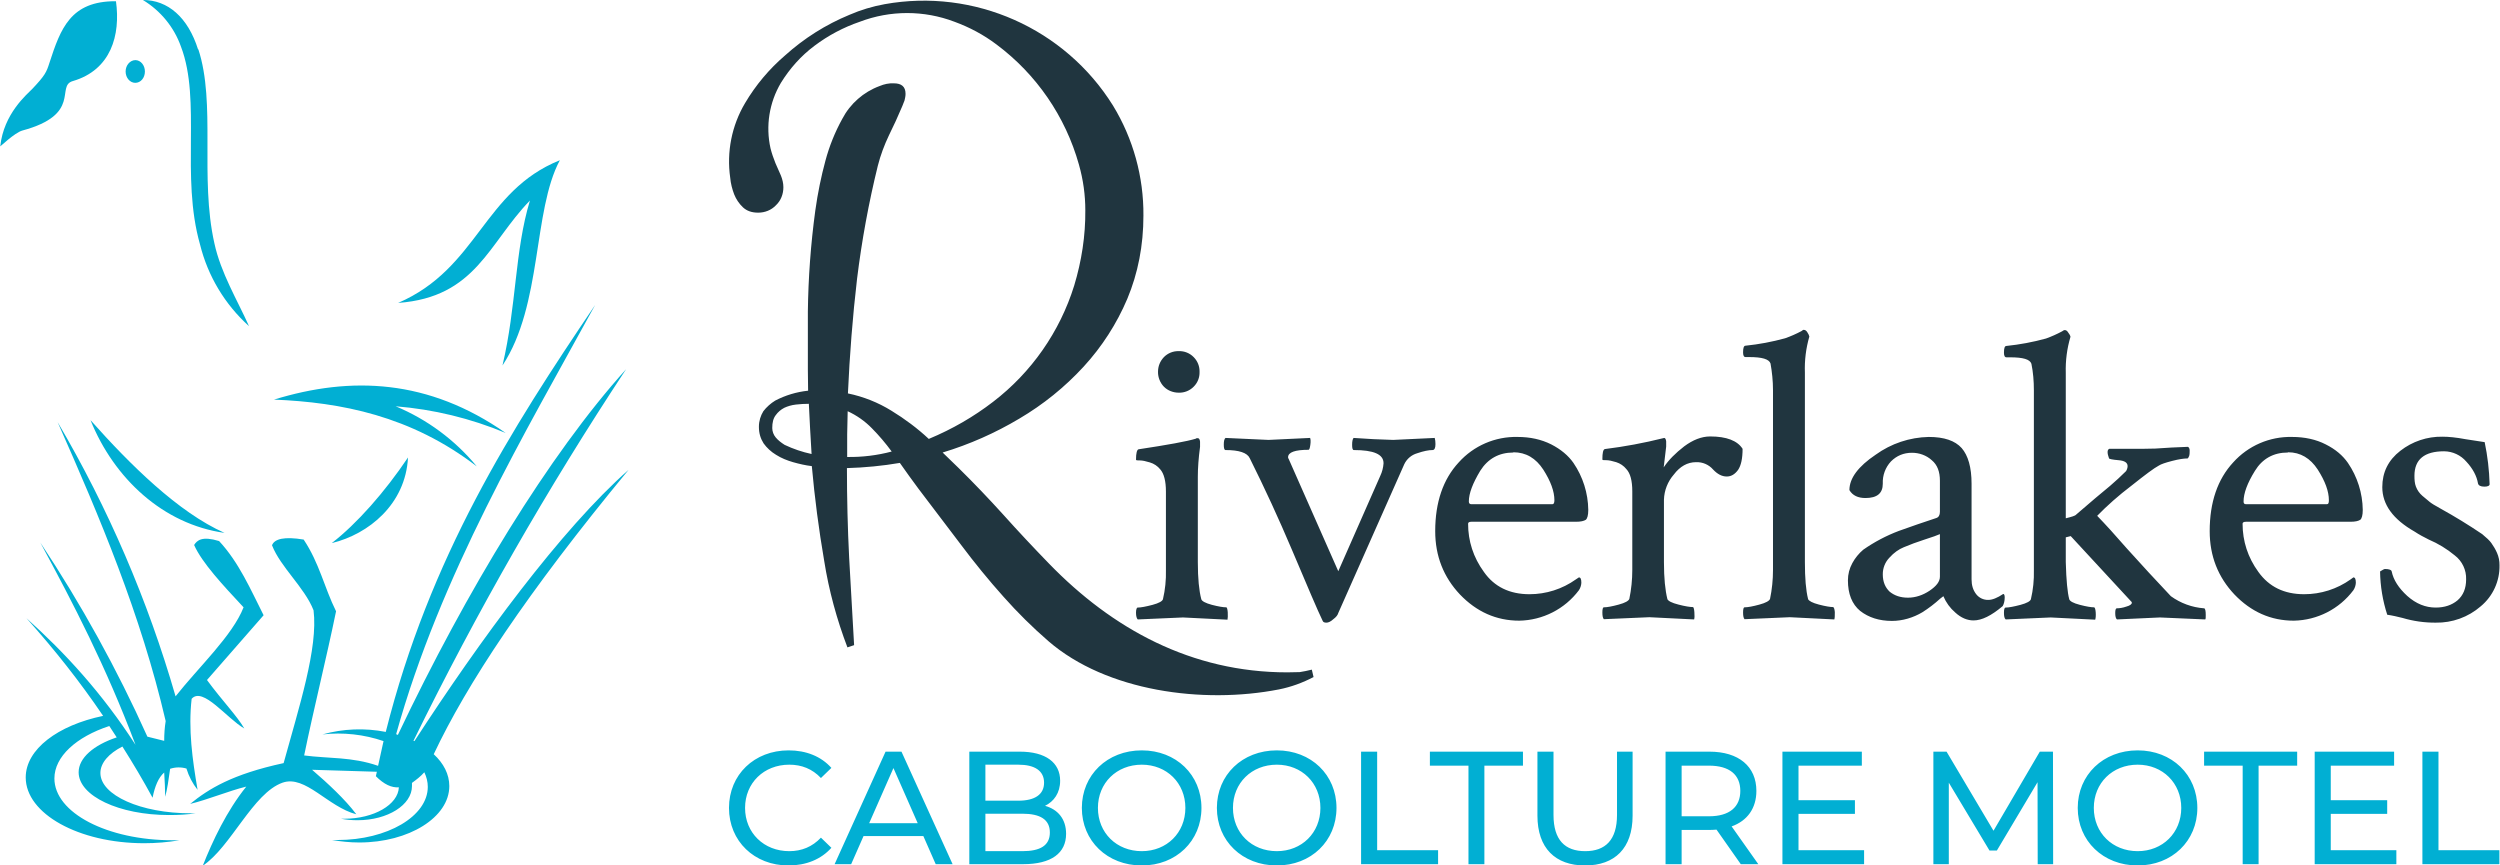
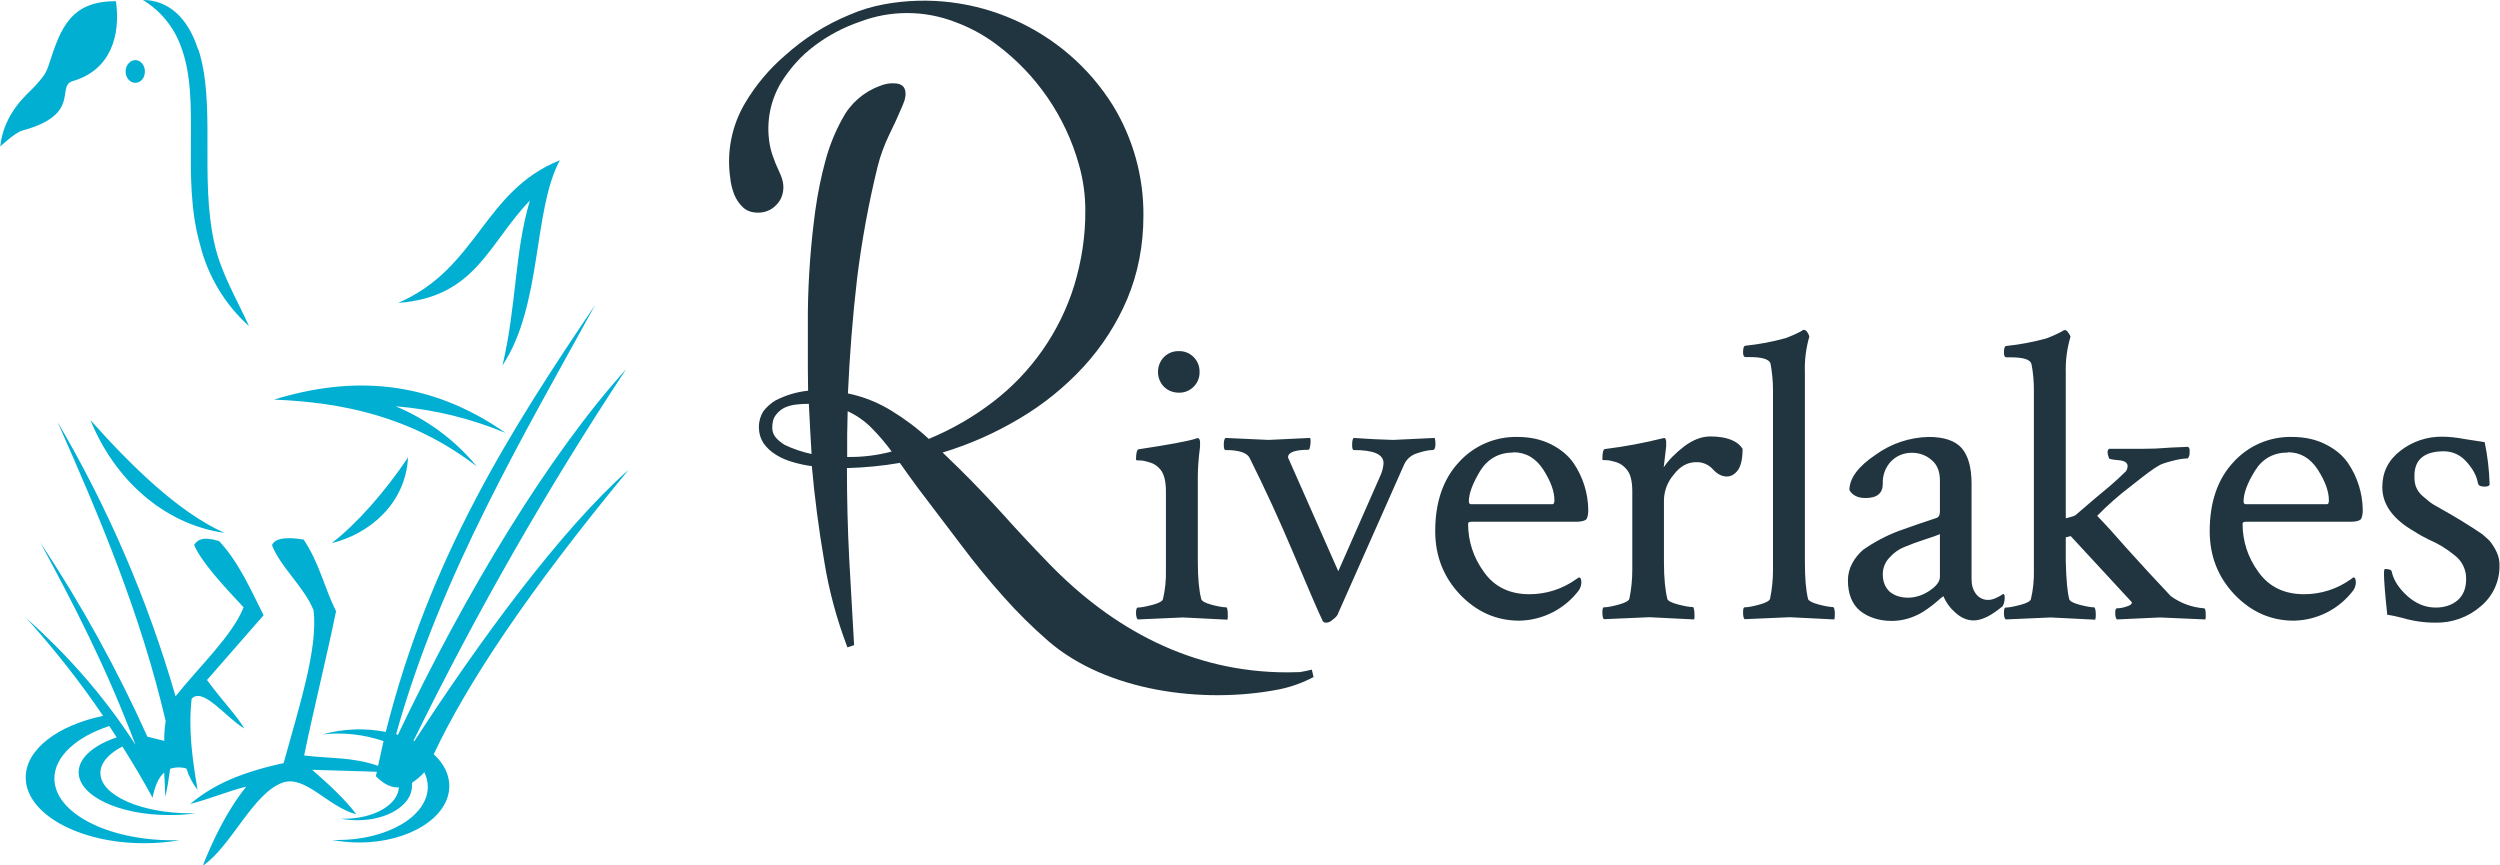
<svg xmlns="http://www.w3.org/2000/svg" width="100%" height="100%" viewBox="0 0 1011 350" xml:space="preserve" style="fill-rule:evenodd;clip-rule:evenodd;stroke-linejoin:round;stroke-miterlimit:2;">
-   <path d="M366.2,38C366.2,38.9 366,39.7 365.8,40.6L364.9,42.9C363.2,46.9 361.4,50.9 359.5,54.7C357.6,58.7 356.1,62.7 355,67C351.3,82 348.5,97.3 346.6,112.7C344.8,128.1 343.6,143.6 342.9,159.1C349.132,160.382 355.09,162.752 360.5,166.1C365.9,169.4 371,173.2 375.6,177.5C385.2,173.5 393.8,168.5 401.6,162.5C417.128,150.604 428.591,134.179 434.4,115.5C437.4,105.6 439,95.3 438.9,85C438.9,79 438.1,72.8 436.3,66.5C430.856,47.106 419.144,30.047 403,18C397.7,14 392,11 386,8.8C373.669,4.103 360.031,4.103 347.7,8.8C341.126,11.047 334.95,14.321 329.4,18.5C323.9,22.6 319.4,27.7 315.8,33.5C311.078,41.474 309.575,50.957 311.6,60C312.1,62 312.8,64 313.6,66L315.8,71C316.4,72.5 316.8,74.1 316.8,75.7C316.8,78.5 315.8,81.1 313.8,83C311.9,85 309.3,86 306.6,86C304,86 302,85.3 300.4,83.8C298.875,82.336 297.682,80.563 296.9,78.6C296.1,76.5 295.5,74.2 295.3,71.9C293.796,61.446 295.914,50.785 301.3,41.7C305.602,34.42 311.076,27.899 317.5,22.4C325.166,15.488 333.96,9.94 343.5,6C348.1,4 352.8,2.6 357.7,1.7C393.914,-4.841 430.65,11.46 450.1,42.7C458.265,56.096 462.526,71.512 462.4,87.2C462.4,99.3 460.2,110.5 455.9,120.8C451.616,130.911 445.629,140.213 438.2,148.3C430.615,156.542 421.854,163.619 412.2,169.3C402.463,175.112 392.053,179.713 381.2,183L384.5,186.2L387.7,189.3C393.9,195.4 399.9,201.7 405.7,208.1C411.7,214.8 417.9,221.4 424.2,227.9C449.8,254.3 481.8,271.9 520.6,271.9L525.6,271.8C527.1,271.6 528.8,271.2 530.5,270.8L531.2,273.8C526.8,276.1 522.2,277.8 517.2,278.8C486.5,284.8 447.5,279.6 424,259.3C417.546,253.705 411.466,247.692 405.8,241.3C399.8,234.6 394.1,227.6 388.7,220.4L371.4,197.6C368.853,194.168 366.352,190.701 363.9,187.2C356.9,188.4 349.7,189.1 342.5,189.3C342.5,201.6 342.8,213.7 343.4,225.6L345.4,260.9L342.7,261.8C338.4,250.5 335.2,238.8 333.3,226.8C331.12,214.106 329.452,201.329 328.3,188.5C325.7,188.2 323.2,187.6 320.7,186.9C318.3,186.2 316,185.3 313.8,183.9C311.8,182.7 310.1,181.1 308.8,179.3C307.6,177.4 306.9,175.3 306.9,172.6C306.9,170.2 307.6,168.1 308.7,166.3C310,164.6 311.7,163.1 313.5,162C317.64,159.837 322.154,158.479 326.8,158L326.7,149.6L326.7,126C326.867,112.352 327.869,98.726 329.7,85.2C330.7,78 332.1,71.3 333.8,65C335.373,59.112 337.657,53.437 340.6,48.1C343.803,41.945 349.189,37.2 355.7,34.8C357.6,34 359.5,33.6 361.5,33.7C364.5,33.7 366.2,35 366.2,37.9L366.2,38ZM987.7,176.6C990.2,176.6 993.3,176.9 997,177.6L1004.8,178.8C1005.97,184.396 1006.64,190.085 1006.8,195.8C1006.8,196.4 1006.1,196.8 1004.7,196.8C1003.1,196.8 1002.3,196.3 1002.1,195.5C1001.6,192.5 1000,189.5 997.4,186.7C995.149,184.067 991.864,182.535 988.4,182.5C980.4,182.5 976.4,185.8 976.4,192.4C976.4,194 976.5,195.5 977,196.8C977.545,198.23 978.439,199.502 979.6,200.5L982.6,203C983.2,203.5 984.6,204.4 987,205.7C992.749,208.884 998.355,212.32 1003.8,216C1005.5,217.4 1006.8,218.6 1007.5,219.6C1008.4,220.849 1009.18,222.19 1009.8,223.6C1010.49,225.176 1010.83,226.881 1010.8,228.6C1010.93,234.998 1008.13,241.118 1003.2,245.2C998.159,249.573 991.672,251.925 985,251.8C980.464,251.832 975.948,251.192 971.6,249.9C969.6,249.4 967.5,248.9 965.4,248.6C963.567,242.944 962.59,237.045 962.5,231.1C963.5,230.5 964.1,230.1 964.5,230.1C966.2,230.1 967.1,230.5 967.2,231.1C967.9,234.5 970,237.8 973.5,241C977.1,244.2 980.9,245.7 985,245.7C988.6,245.7 991.5,244.7 993.8,242.8C996.1,240.8 997.3,238 997.3,234.3C997.428,230.516 995.711,226.896 992.7,224.6C989.525,221.975 985.989,219.819 982.2,218.2C980.2,217.2 978.3,216.2 976.5,215C967.7,210 963.4,204 963.4,197C963.4,191 965.8,186.1 970.7,182.3C975.547,178.513 981.55,176.5 987.7,176.6ZM559.5,187.3C559.5,183.7 555.5,182 547.5,182C547,182 546.8,181.3 546.8,179.9C546.8,178.5 547,177.5 547.4,177.1C552.726,177.493 558.061,177.76 563.4,177.9L580.2,177.1C580.4,177.8 580.5,178.6 580.5,179.6C580.5,181.2 580.1,182 579.3,182C577.8,182 575.7,182.4 573.1,183.3C570.818,183.955 568.923,185.558 567.9,187.7L541.2,247.9C541,248.7 540.3,249.6 539.2,250.4C538.1,251.4 537.2,251.8 536.4,251.8C535.6,251.8 535.1,251.6 534.9,251.1C532.9,247 528.8,237.3 522.4,222.2C517.119,209.726 511.45,197.42 505.4,185.3C504.4,183.1 501.1,182 495.6,182C495.1,182 494.9,181.2 494.9,179.8C494.9,178.4 495.1,177.5 495.6,177.1L513,177.9L529.8,177.1C530,177.5 530.1,178.5 529.9,179.9C529.7,181.3 529.5,181.9 529.1,181.9C523.7,181.9 520.9,182.9 520.9,184.9C520.9,185 520.9,185.3 521.1,185.5L541.2,231L558.2,192.4C558.94,190.828 559.381,189.133 559.5,187.4L559.5,187.3ZM780,176.7C786.2,176.7 790.6,178.2 793.3,181.2C795.9,184.2 797.3,189 797.3,195.6L797.3,234.3C797.3,236.7 797.9,238.6 799.1,240.2C800.274,241.767 802.143,242.664 804.1,242.6C805.7,242.6 807.7,241.8 810.1,240.2C810.5,240.2 810.7,240.7 810.7,241.6C810.7,243 810.4,244.2 809.9,245.1C805.3,249 801.4,250.9 798.1,250.9C795.6,250.9 793.1,249.9 790.7,247.7C788.608,245.904 786.964,243.644 785.9,241.1L784.6,242.1C782.367,244.142 779.958,245.983 777.4,247.6C773.7,249.8 769.4,251.1 765.1,251.1C759.9,251.1 755.7,249.7 752.3,247.1C748.9,244.3 747.3,240.1 747.3,234.7C747.3,232.2 747.9,229.9 749.1,227.7C750.221,225.644 751.713,223.813 753.5,222.3C757.966,219.179 762.803,216.626 767.9,214.7C772.909,212.896 777.943,211.162 783,209.5C784,209.2 784.5,208.3 784.5,207L784.5,194.4C784.5,190.8 783.5,188 781.2,186.1C779,184.1 776.1,183.1 773.2,183.1C769.8,183.1 767,184.3 764.7,186.6C762.439,189.035 761.249,192.28 761.4,195.6C761.4,199.5 759.1,201.4 754.4,201.4C751.4,201.4 749.2,200.4 747.9,198.2C747.9,193.4 751.5,188.6 758.5,183.9C764.766,179.369 772.269,176.856 780,176.7ZM595,211C594.1,211 593.7,211.3 593.7,211.8C593.7,218.8 595.8,225.4 600.1,231.3C604.3,237.3 610.5,240.3 618.5,240.3C625.238,240.31 631.814,238.212 637.3,234.3L638.5,233.5C639.2,233.5 639.5,234.2 639.5,235.7C639.441,236.771 639.096,237.807 638.5,238.7C632.798,246.293 623.894,250.837 614.4,251C605.1,251 597.1,247.4 590.4,240.4C583.8,233.4 580.4,224.9 580.4,214.8C580.4,203.1 583.6,193.8 589.9,187C595.944,180.258 604.648,176.491 613.7,176.7C618.8,176.7 623.3,177.7 627.3,179.7C631.2,181.7 634.2,184.2 636.3,187.2C640.125,192.805 642.212,199.415 642.3,206.2C642.3,208.4 641.9,209.7 641.3,210.2C640.5,210.7 639.3,211 637.3,211L595,211ZM908.3,211C907.3,211 906.9,211.3 906.9,211.8C906.9,218.8 909,225.4 913.3,231.3C917.6,237.3 923.7,240.3 931.8,240.3C938.538,240.31 945.114,238.212 950.6,234.3L951.7,233.5C952.4,233.5 952.7,234.2 952.7,235.7C952.641,236.771 952.296,237.807 951.7,238.7C945.998,246.293 937.094,250.837 927.6,251C918.3,251 910.3,247.4 903.6,240.4C897,233.4 893.6,224.9 893.6,214.8C893.6,203.1 896.8,193.8 903.1,187C909.144,180.258 917.848,176.491 926.9,176.7C932,176.7 936.6,177.7 940.5,179.7C944.5,181.7 947.4,184.2 949.5,187.2C953.325,192.805 955.412,199.415 955.5,206.2C955.5,208.4 955.1,209.7 954.5,210.2C953.7,210.7 952.5,211 950.5,211L908.3,211ZM717,230.5L717,157.8C717,154 716.6,150.4 716,147C715.4,145.2 712.5,144.4 707.4,144.4L705.9,144.4C705.2,144.4 704.9,143.7 704.9,142.5C704.9,140.7 705.2,139.8 705.9,139.8C711.307,139.244 716.659,138.241 721.9,136.8C724.169,136 726.376,135.03 728.5,133.9L729.2,133.4L729.5,133.4C730,133.4 730.5,133.7 730.9,134.4C731.3,135 731.6,135.6 731.7,136.1C730.327,140.84 729.72,145.769 729.9,150.7L729.9,227.3C729.9,233.8 730.3,238.7 731.2,242.3C731.5,243 732.9,243.8 735.6,244.5C738.3,245.2 740.2,245.5 741.3,245.5C741.6,245.5 741.9,246.3 742,247.5C742,248.9 742,249.9 741.8,250.5L723.8,249.6L705.5,250.4C705.1,250 704.9,249.1 704.9,247.7C704.9,246.3 705.1,245.6 705.5,245.6C706.9,245.6 708.9,245.2 711.5,244.5C714.1,243.8 715.5,243 715.8,242.2C716.6,238.4 717,234.4 717,230.5ZM691.6,176.5C698.2,176.5 702.6,178.2 704.7,181.5C704.7,185.4 704.1,188.2 702.9,190C701.6,191.8 700.1,192.7 698.3,192.7C696.3,192.7 694.5,191.7 692.8,189.9C691.075,187.907 688.534,186.802 685.9,186.9C682.4,186.9 679.4,188.6 676.9,191.9C674.423,194.732 673.008,198.339 672.9,202.1L672.9,227.3C672.9,233.8 673.4,238.7 674.3,242.3C674.6,243 676,243.8 678.8,244.5C681.5,245.2 683.5,245.5 684.6,245.5C684.9,245.5 685.1,246.3 685.2,247.5C685.3,248.9 685.3,249.9 685.1,250.5L667,249.6L648.6,250.4C648.2,250 648,249.1 648,247.7C648,246.3 648.2,245.6 648.6,245.6C650,245.6 652,245.2 654.6,244.5C657.2,243.8 658.6,243 658.9,242.2C659.7,238.4 660.1,234.4 660.1,230.5L660.1,198.7C660.1,194.4 659.3,191.4 657.7,189.7C656.638,188.384 655.212,187.41 653.6,186.9C652,186.4 650.6,186.1 649.6,186.1C648.5,186.1 648,186.1 648,185.8C648,183.1 648.3,181.8 649,181.6C656.949,180.613 664.83,179.144 672.6,177.2L673,177.1C673.4,177.1 673.7,177.6 673.8,178.5L673.8,180.6L672.8,189C674.8,186 677.6,183.2 681.1,180.5C684.6,177.9 688.1,176.5 691.6,176.5ZM873,188.3C871.1,189.3 867.5,192 862.1,196.3C856.7,200.4 852.1,204.5 848.1,208.6C851.4,212 855.4,216.4 860.1,221.8C865.951,228.309 871.885,234.742 877.9,241.1C881.827,243.941 886.466,245.638 891.3,246C891.8,246 892,247 892,248.7C892,249.7 892,250.3 891.8,250.5L873.5,249.7L856.1,250.5C855.6,250.1 855.4,249.2 855.4,247.9C855.4,246.6 855.6,246 856.1,246C857.1,246 858.5,245.8 859.9,245.3C861.4,244.9 862.1,244.3 862.1,243.8C862.1,243.6 862.1,243.4 861.9,243.3L837.4,216.8L835.4,217.3L835.4,227.3C835.6,234.8 836.1,239.7 836.8,242.3C837,243.1 838.4,243.9 841.1,244.6C843.8,245.3 845.7,245.6 846.8,245.6C847.2,245.6 847.4,246.4 847.5,247.6C847.6,249 847.5,250 847.3,250.6L829.3,249.7L811.1,250.5C810.6,250.1 810.4,249.2 810.4,247.8C810.4,246.4 810.6,245.7 811.1,245.7C812.4,245.7 814.4,245.3 817.1,244.6C819.7,243.9 821.1,243.1 821.3,242.3C822.2,238.5 822.6,234.5 822.5,230.6L822.5,157.9C822.5,154.1 822.2,150.5 821.5,147.1C820.9,145.3 818.1,144.5 812.9,144.5L811.4,144.5C810.7,144.5 810.4,143.8 810.4,142.6C810.4,140.8 810.7,139.9 811.4,139.9C816.807,139.342 822.158,138.338 827.4,136.9C829.635,136.095 831.808,135.126 833.9,134L834.7,133.5L835.1,133.5C835.5,133.5 836,133.8 836.4,134.5C836.9,135.1 837.2,135.7 837.3,136.2C835.894,140.934 835.252,145.863 835.4,150.8L835.4,209.6C837.8,209 839.2,208.6 839.6,208.1C842.148,205.878 844.714,203.678 847.3,201.5L853.3,196.5C855.539,194.58 857.707,192.579 859.8,190.5C860.2,189.8 860.4,189.1 860.4,188.5C860.4,187.1 859.2,186.3 856.7,186.1C854.3,185.9 853,185.6 852.9,185.4C852.1,183.2 852.1,181.9 853,181.5L866.3,181.5L871.6,181.4C875.995,181.078 880.396,180.845 884.8,180.7C885.2,180.9 885.5,181.4 885.5,182.2C885.5,183 885.5,183.7 885.3,184.4C885,185.1 884.8,185.4 884.6,185.4C883.1,185.4 881.1,185.7 878.4,186.4C875.7,187.1 873.9,187.7 873,188.3ZM484.4,227.3C484.4,233.9 484.9,238.9 485.8,242.3C486,243.1 487.5,243.9 490.1,244.6C492.8,245.3 494.7,245.6 495.9,245.6C496.2,245.6 496.4,246.4 496.5,247.6C496.6,249 496.5,250 496.4,250.6L478.4,249.7L460.1,250.5C459.7,250.1 459.4,249.2 459.4,247.8C459.4,246.4 459.7,245.7 460.1,245.7C461.4,245.7 463.4,245.3 466.1,244.6C468.7,243.9 470.1,243.1 470.3,242.3C471.2,238.5 471.6,234.5 471.5,230.6L471.5,198.8C471.5,194.5 470.7,191.5 469.2,189.8C468.116,188.463 466.651,187.486 465,187C463.4,186.5 462,186.2 461,186.2C460,186.2 459.4,186.2 459.4,185.9C459.4,183.2 459.8,181.9 460.4,181.7C472.3,179.9 480,178.5 483.6,177.4L483.9,177.2L484.4,177.2C484.9,177.2 485.2,177.7 485.3,178.6L485.3,180.7C484.7,185.2 484.4,189.2 484.4,192.8L484.4,227.4L484.4,227.3ZM764.2,239.3C766.2,240.9 768.6,241.7 771.6,241.7C774.6,241.7 777.6,240.7 780.3,238.9C783.1,237 784.5,235.2 784.5,233.2L784.5,216C783.6,216.4 781.5,217.2 778,218.3C775.257,219.181 772.555,220.182 769.9,221.3C767.9,222.1 765.9,223.5 764.1,225.5C762.338,227.321 761.367,229.767 761.4,232.3C761.4,235.3 762.4,237.6 764.2,239.3ZM612,183C606.2,183 601.7,185.5 598.6,190.4C595.6,195.4 594,199.5 594,202.8C594,203.6 594.4,203.9 595,203.9L627.8,203.9C628.3,203.9 628.6,203.4 628.6,202.3C628.6,198.7 627.1,194.6 624.1,189.9C621.1,185.3 617.1,182.9 612,182.9L612,183ZM925.2,183C919.4,183 914.9,185.5 911.9,190.4C908.8,195.4 907.3,199.5 907.3,202.8C907.3,203.6 907.6,203.9 908.3,203.9L941,203.9C941.6,203.9 941.8,203.4 941.8,202.3C941.8,198.7 940.3,194.6 937.3,189.9C934.3,185.3 930.3,182.9 925.3,182.9L925.2,183ZM342.6,184.8C348.673,184.9 354.73,184.159 360.6,182.6C358.167,179.275 355.493,176.133 352.6,173.2C349.785,170.318 346.463,167.979 342.8,166.3L342.6,175.6L342.6,184.9L342.6,184.8ZM312.3,173.1C312.312,174.49 312.807,175.834 313.7,176.9C314.7,178.1 315.9,179 317.3,179.9C320.777,181.552 324.435,182.794 328.2,183.6L327.6,173.3L327.1,163.3C325.362,163.302 323.626,163.402 321.9,163.6C320.1,163.8 318.5,164.3 317.2,164.9C315.809,165.604 314.609,166.633 313.7,167.9C312.7,169.2 312.3,170.9 312.3,173.1ZM470.7,156.4C469.142,154.795 468.279,152.637 468.3,150.4C468.3,148.1 469.1,146.1 470.7,144.4C472.28,142.803 474.455,141.933 476.7,142C478.947,141.921 481.127,142.793 482.7,144.4C484.297,145.98 485.167,148.155 485.1,150.4C485.179,152.647 484.307,154.827 482.7,156.4C481.12,157.997 478.945,158.867 476.7,158.8C474.5,158.8 472.3,158 470.7,156.4Z" style="fill:rgb(32,53,63);fill-rule:nonzero;" />
+   <path d="M366.2,38C366.2,38.9 366,39.7 365.8,40.6L364.9,42.9C363.2,46.9 361.4,50.9 359.5,54.7C357.6,58.7 356.1,62.7 355,67C351.3,82 348.5,97.3 346.6,112.7C344.8,128.1 343.6,143.6 342.9,159.1C349.132,160.382 355.09,162.752 360.5,166.1C365.9,169.4 371,173.2 375.6,177.5C385.2,173.5 393.8,168.5 401.6,162.5C417.128,150.604 428.591,134.179 434.4,115.5C437.4,105.6 439,95.3 438.9,85C438.9,79 438.1,72.8 436.3,66.5C430.856,47.106 419.144,30.047 403,18C397.7,14 392,11 386,8.8C373.669,4.103 360.031,4.103 347.7,8.8C341.126,11.047 334.95,14.321 329.4,18.5C323.9,22.6 319.4,27.7 315.8,33.5C311.078,41.474 309.575,50.957 311.6,60C312.1,62 312.8,64 313.6,66L315.8,71C316.4,72.5 316.8,74.1 316.8,75.7C316.8,78.5 315.8,81.1 313.8,83C311.9,85 309.3,86 306.6,86C304,86 302,85.3 300.4,83.8C298.875,82.336 297.682,80.563 296.9,78.6C296.1,76.5 295.5,74.2 295.3,71.9C293.796,61.446 295.914,50.785 301.3,41.7C305.602,34.42 311.076,27.899 317.5,22.4C325.166,15.488 333.96,9.94 343.5,6C348.1,4 352.8,2.6 357.7,1.7C393.914,-4.841 430.65,11.46 450.1,42.7C458.265,56.096 462.526,71.512 462.4,87.2C462.4,99.3 460.2,110.5 455.9,120.8C451.616,130.911 445.629,140.213 438.2,148.3C430.615,156.542 421.854,163.619 412.2,169.3C402.463,175.112 392.053,179.713 381.2,183L384.5,186.2L387.7,189.3C393.9,195.4 399.9,201.7 405.7,208.1C411.7,214.8 417.9,221.4 424.2,227.9C449.8,254.3 481.8,271.9 520.6,271.9L525.6,271.8C527.1,271.6 528.8,271.2 530.5,270.8L531.2,273.8C526.8,276.1 522.2,277.8 517.2,278.8C486.5,284.8 447.5,279.6 424,259.3C417.546,253.705 411.466,247.692 405.8,241.3C399.8,234.6 394.1,227.6 388.7,220.4L371.4,197.6C368.853,194.168 366.352,190.701 363.9,187.2C356.9,188.4 349.7,189.1 342.5,189.3C342.5,201.6 342.8,213.7 343.4,225.6L345.4,260.9L342.7,261.8C338.4,250.5 335.2,238.8 333.3,226.8C331.12,214.106 329.452,201.329 328.3,188.5C325.7,188.2 323.2,187.6 320.7,186.9C318.3,186.2 316,185.3 313.8,183.9C311.8,182.7 310.1,181.1 308.8,179.3C307.6,177.4 306.9,175.3 306.9,172.6C306.9,170.2 307.6,168.1 308.7,166.3C310,164.6 311.7,163.1 313.5,162C317.64,159.837 322.154,158.479 326.8,158L326.7,149.6L326.7,126C326.867,112.352 327.869,98.726 329.7,85.2C330.7,78 332.1,71.3 333.8,65C335.373,59.112 337.657,53.437 340.6,48.1C343.803,41.945 349.189,37.2 355.7,34.8C357.6,34 359.5,33.6 361.5,33.7C364.5,33.7 366.2,35 366.2,37.9L366.2,38ZM987.7,176.6C990.2,176.6 993.3,176.9 997,177.6L1004.8,178.8C1005.97,184.396 1006.64,190.085 1006.8,195.8C1006.8,196.4 1006.1,196.8 1004.7,196.8C1003.1,196.8 1002.3,196.3 1002.1,195.5C1001.6,192.5 1000,189.5 997.4,186.7C995.149,184.067 991.864,182.535 988.4,182.5C980.4,182.5 976.4,185.8 976.4,192.4C976.4,194 976.5,195.5 977,196.8C977.545,198.23 978.439,199.502 979.6,200.5L982.6,203C983.2,203.5 984.6,204.4 987,205.7C992.749,208.884 998.355,212.32 1003.8,216C1005.5,217.4 1006.8,218.6 1007.5,219.6C1008.4,220.849 1009.18,222.19 1009.8,223.6C1010.49,225.176 1010.83,226.881 1010.8,228.6C1010.93,234.998 1008.13,241.118 1003.2,245.2C998.159,249.573 991.672,251.925 985,251.8C980.464,251.832 975.948,251.192 971.6,249.9C969.6,249.4 967.5,248.9 965.4,248.6C963.5,230.5 964.1,230.1 964.5,230.1C966.2,230.1 967.1,230.5 967.2,231.1C967.9,234.5 970,237.8 973.5,241C977.1,244.2 980.9,245.7 985,245.7C988.6,245.7 991.5,244.7 993.8,242.8C996.1,240.8 997.3,238 997.3,234.3C997.428,230.516 995.711,226.896 992.7,224.6C989.525,221.975 985.989,219.819 982.2,218.2C980.2,217.2 978.3,216.2 976.5,215C967.7,210 963.4,204 963.4,197C963.4,191 965.8,186.1 970.7,182.3C975.547,178.513 981.55,176.5 987.7,176.6ZM559.5,187.3C559.5,183.7 555.5,182 547.5,182C547,182 546.8,181.3 546.8,179.9C546.8,178.5 547,177.5 547.4,177.1C552.726,177.493 558.061,177.76 563.4,177.9L580.2,177.1C580.4,177.8 580.5,178.6 580.5,179.6C580.5,181.2 580.1,182 579.3,182C577.8,182 575.7,182.4 573.1,183.3C570.818,183.955 568.923,185.558 567.9,187.7L541.2,247.9C541,248.7 540.3,249.6 539.2,250.4C538.1,251.4 537.2,251.8 536.4,251.8C535.6,251.8 535.1,251.6 534.9,251.1C532.9,247 528.8,237.3 522.4,222.2C517.119,209.726 511.45,197.42 505.4,185.3C504.4,183.1 501.1,182 495.6,182C495.1,182 494.9,181.2 494.9,179.8C494.9,178.4 495.1,177.5 495.6,177.1L513,177.9L529.8,177.1C530,177.5 530.1,178.5 529.9,179.9C529.7,181.3 529.5,181.9 529.1,181.9C523.7,181.9 520.9,182.9 520.9,184.9C520.9,185 520.9,185.3 521.1,185.5L541.2,231L558.2,192.4C558.94,190.828 559.381,189.133 559.5,187.4L559.5,187.3ZM780,176.7C786.2,176.7 790.6,178.2 793.3,181.2C795.9,184.2 797.3,189 797.3,195.6L797.3,234.3C797.3,236.7 797.9,238.6 799.1,240.2C800.274,241.767 802.143,242.664 804.1,242.6C805.7,242.6 807.7,241.8 810.1,240.2C810.5,240.2 810.7,240.7 810.7,241.6C810.7,243 810.4,244.2 809.9,245.1C805.3,249 801.4,250.9 798.1,250.9C795.6,250.9 793.1,249.9 790.7,247.7C788.608,245.904 786.964,243.644 785.9,241.1L784.6,242.1C782.367,244.142 779.958,245.983 777.4,247.6C773.7,249.8 769.4,251.1 765.1,251.1C759.9,251.1 755.7,249.7 752.3,247.1C748.9,244.3 747.3,240.1 747.3,234.7C747.3,232.2 747.9,229.9 749.1,227.7C750.221,225.644 751.713,223.813 753.5,222.3C757.966,219.179 762.803,216.626 767.9,214.7C772.909,212.896 777.943,211.162 783,209.5C784,209.2 784.5,208.3 784.5,207L784.5,194.4C784.5,190.8 783.5,188 781.2,186.1C779,184.1 776.1,183.1 773.2,183.1C769.8,183.1 767,184.3 764.7,186.6C762.439,189.035 761.249,192.28 761.4,195.6C761.4,199.5 759.1,201.4 754.4,201.4C751.4,201.4 749.2,200.4 747.9,198.2C747.9,193.4 751.5,188.6 758.5,183.9C764.766,179.369 772.269,176.856 780,176.7ZM595,211C594.1,211 593.7,211.3 593.7,211.8C593.7,218.8 595.8,225.4 600.1,231.3C604.3,237.3 610.5,240.3 618.5,240.3C625.238,240.31 631.814,238.212 637.3,234.3L638.5,233.5C639.2,233.5 639.5,234.2 639.5,235.7C639.441,236.771 639.096,237.807 638.5,238.7C632.798,246.293 623.894,250.837 614.4,251C605.1,251 597.1,247.4 590.4,240.4C583.8,233.4 580.4,224.9 580.4,214.8C580.4,203.1 583.6,193.8 589.9,187C595.944,180.258 604.648,176.491 613.7,176.7C618.8,176.7 623.3,177.7 627.3,179.7C631.2,181.7 634.2,184.2 636.3,187.2C640.125,192.805 642.212,199.415 642.3,206.2C642.3,208.4 641.9,209.7 641.3,210.2C640.5,210.7 639.3,211 637.3,211L595,211ZM908.3,211C907.3,211 906.9,211.3 906.9,211.8C906.9,218.8 909,225.4 913.3,231.3C917.6,237.3 923.7,240.3 931.8,240.3C938.538,240.31 945.114,238.212 950.6,234.3L951.7,233.5C952.4,233.5 952.7,234.2 952.7,235.7C952.641,236.771 952.296,237.807 951.7,238.7C945.998,246.293 937.094,250.837 927.6,251C918.3,251 910.3,247.4 903.6,240.4C897,233.4 893.6,224.9 893.6,214.8C893.6,203.1 896.8,193.8 903.1,187C909.144,180.258 917.848,176.491 926.9,176.7C932,176.7 936.6,177.7 940.5,179.7C944.5,181.7 947.4,184.2 949.5,187.2C953.325,192.805 955.412,199.415 955.5,206.2C955.5,208.4 955.1,209.7 954.5,210.2C953.7,210.7 952.5,211 950.5,211L908.3,211ZM717,230.5L717,157.8C717,154 716.6,150.4 716,147C715.4,145.2 712.5,144.4 707.4,144.4L705.9,144.4C705.2,144.4 704.9,143.7 704.9,142.5C704.9,140.7 705.2,139.8 705.9,139.8C711.307,139.244 716.659,138.241 721.9,136.8C724.169,136 726.376,135.03 728.5,133.9L729.2,133.4L729.5,133.4C730,133.4 730.5,133.7 730.9,134.4C731.3,135 731.6,135.6 731.7,136.1C730.327,140.84 729.72,145.769 729.9,150.7L729.9,227.3C729.9,233.8 730.3,238.7 731.2,242.3C731.5,243 732.9,243.8 735.6,244.5C738.3,245.2 740.2,245.5 741.3,245.5C741.6,245.5 741.9,246.3 742,247.5C742,248.9 742,249.9 741.8,250.5L723.8,249.6L705.5,250.4C705.1,250 704.9,249.1 704.9,247.7C704.9,246.3 705.1,245.6 705.5,245.6C706.9,245.6 708.9,245.2 711.5,244.5C714.1,243.8 715.5,243 715.8,242.2C716.6,238.4 717,234.4 717,230.5ZM691.6,176.5C698.2,176.5 702.6,178.2 704.7,181.5C704.7,185.4 704.1,188.2 702.9,190C701.6,191.8 700.1,192.7 698.3,192.7C696.3,192.7 694.5,191.7 692.8,189.9C691.075,187.907 688.534,186.802 685.9,186.9C682.4,186.9 679.4,188.6 676.9,191.9C674.423,194.732 673.008,198.339 672.9,202.1L672.9,227.3C672.9,233.8 673.4,238.7 674.3,242.3C674.6,243 676,243.8 678.8,244.5C681.5,245.2 683.5,245.5 684.6,245.5C684.9,245.5 685.1,246.3 685.2,247.5C685.3,248.9 685.3,249.9 685.1,250.5L667,249.6L648.6,250.4C648.2,250 648,249.1 648,247.7C648,246.3 648.2,245.6 648.6,245.6C650,245.6 652,245.2 654.6,244.5C657.2,243.8 658.6,243 658.9,242.2C659.7,238.4 660.1,234.4 660.1,230.5L660.1,198.7C660.1,194.4 659.3,191.4 657.7,189.7C656.638,188.384 655.212,187.41 653.6,186.9C652,186.4 650.6,186.1 649.6,186.1C648.5,186.1 648,186.1 648,185.8C648,183.1 648.3,181.8 649,181.6C656.949,180.613 664.83,179.144 672.6,177.2L673,177.1C673.4,177.1 673.7,177.6 673.8,178.5L673.8,180.6L672.8,189C674.8,186 677.6,183.2 681.1,180.5C684.6,177.9 688.1,176.5 691.6,176.5ZM873,188.3C871.1,189.3 867.5,192 862.1,196.3C856.7,200.4 852.1,204.5 848.1,208.6C851.4,212 855.4,216.4 860.1,221.8C865.951,228.309 871.885,234.742 877.9,241.1C881.827,243.941 886.466,245.638 891.3,246C891.8,246 892,247 892,248.7C892,249.7 892,250.3 891.8,250.5L873.5,249.7L856.1,250.5C855.6,250.1 855.4,249.2 855.4,247.9C855.4,246.6 855.6,246 856.1,246C857.1,246 858.5,245.8 859.9,245.3C861.4,244.9 862.1,244.3 862.1,243.8C862.1,243.6 862.1,243.4 861.9,243.3L837.4,216.8L835.4,217.3L835.4,227.3C835.6,234.8 836.1,239.7 836.8,242.3C837,243.1 838.4,243.9 841.1,244.6C843.8,245.3 845.7,245.6 846.8,245.6C847.2,245.6 847.4,246.4 847.5,247.6C847.6,249 847.5,250 847.3,250.6L829.3,249.7L811.1,250.5C810.6,250.1 810.4,249.2 810.4,247.8C810.4,246.4 810.6,245.7 811.1,245.7C812.4,245.7 814.4,245.3 817.1,244.6C819.7,243.9 821.1,243.1 821.3,242.3C822.2,238.5 822.6,234.5 822.5,230.6L822.5,157.9C822.5,154.1 822.2,150.5 821.5,147.1C820.9,145.3 818.1,144.5 812.9,144.5L811.4,144.5C810.7,144.5 810.4,143.8 810.4,142.6C810.4,140.8 810.7,139.9 811.4,139.9C816.807,139.342 822.158,138.338 827.4,136.9C829.635,136.095 831.808,135.126 833.9,134L834.7,133.5L835.1,133.5C835.5,133.5 836,133.8 836.4,134.5C836.9,135.1 837.2,135.7 837.3,136.2C835.894,140.934 835.252,145.863 835.4,150.8L835.4,209.6C837.8,209 839.2,208.6 839.6,208.1C842.148,205.878 844.714,203.678 847.3,201.5L853.3,196.5C855.539,194.58 857.707,192.579 859.8,190.5C860.2,189.8 860.4,189.1 860.4,188.5C860.4,187.1 859.2,186.3 856.7,186.1C854.3,185.9 853,185.6 852.9,185.4C852.1,183.2 852.1,181.9 853,181.5L866.3,181.5L871.6,181.4C875.995,181.078 880.396,180.845 884.8,180.7C885.2,180.9 885.5,181.4 885.5,182.2C885.5,183 885.5,183.7 885.3,184.4C885,185.1 884.8,185.4 884.6,185.4C883.1,185.4 881.1,185.7 878.4,186.4C875.7,187.1 873.9,187.7 873,188.3ZM484.4,227.3C484.4,233.9 484.9,238.9 485.8,242.3C486,243.1 487.5,243.9 490.1,244.6C492.8,245.3 494.7,245.6 495.9,245.6C496.2,245.6 496.4,246.4 496.5,247.6C496.6,249 496.5,250 496.4,250.6L478.4,249.7L460.1,250.5C459.7,250.1 459.4,249.2 459.4,247.8C459.4,246.4 459.7,245.7 460.1,245.7C461.4,245.7 463.4,245.3 466.1,244.6C468.7,243.9 470.1,243.1 470.3,242.3C471.2,238.5 471.6,234.5 471.5,230.6L471.5,198.8C471.5,194.5 470.7,191.5 469.2,189.8C468.116,188.463 466.651,187.486 465,187C463.4,186.5 462,186.2 461,186.2C460,186.2 459.4,186.2 459.4,185.9C459.4,183.2 459.8,181.9 460.4,181.7C472.3,179.9 480,178.5 483.6,177.4L483.9,177.2L484.4,177.2C484.9,177.2 485.2,177.7 485.3,178.6L485.3,180.7C484.7,185.2 484.4,189.2 484.4,192.8L484.4,227.4L484.4,227.3ZM764.2,239.3C766.2,240.9 768.6,241.7 771.6,241.7C774.6,241.7 777.6,240.7 780.3,238.9C783.1,237 784.5,235.2 784.5,233.2L784.5,216C783.6,216.4 781.5,217.2 778,218.3C775.257,219.181 772.555,220.182 769.9,221.3C767.9,222.1 765.9,223.5 764.1,225.5C762.338,227.321 761.367,229.767 761.4,232.3C761.4,235.3 762.4,237.6 764.2,239.3ZM612,183C606.2,183 601.7,185.5 598.6,190.4C595.6,195.4 594,199.5 594,202.8C594,203.6 594.4,203.9 595,203.9L627.8,203.9C628.3,203.9 628.6,203.4 628.6,202.3C628.6,198.7 627.1,194.6 624.1,189.9C621.1,185.3 617.1,182.9 612,182.9L612,183ZM925.2,183C919.4,183 914.9,185.5 911.9,190.4C908.8,195.4 907.3,199.5 907.3,202.8C907.3,203.6 907.6,203.9 908.3,203.9L941,203.9C941.6,203.9 941.8,203.4 941.8,202.3C941.8,198.7 940.3,194.6 937.3,189.9C934.3,185.3 930.3,182.9 925.3,182.9L925.2,183ZM342.6,184.8C348.673,184.9 354.73,184.159 360.6,182.6C358.167,179.275 355.493,176.133 352.6,173.2C349.785,170.318 346.463,167.979 342.8,166.3L342.6,175.6L342.6,184.9L342.6,184.8ZM312.3,173.1C312.312,174.49 312.807,175.834 313.7,176.9C314.7,178.1 315.9,179 317.3,179.9C320.777,181.552 324.435,182.794 328.2,183.6L327.6,173.3L327.1,163.3C325.362,163.302 323.626,163.402 321.9,163.6C320.1,163.8 318.5,164.3 317.2,164.9C315.809,165.604 314.609,166.633 313.7,167.9C312.7,169.2 312.3,170.9 312.3,173.1ZM470.7,156.4C469.142,154.795 468.279,152.637 468.3,150.4C468.3,148.1 469.1,146.1 470.7,144.4C472.28,142.803 474.455,141.933 476.7,142C478.947,141.921 481.127,142.793 482.7,144.4C484.297,145.98 485.167,148.155 485.1,150.4C485.179,152.647 484.307,154.827 482.7,156.4C481.12,157.997 478.945,158.867 476.7,158.8C474.5,158.8 472.3,158 470.7,156.4Z" style="fill:rgb(32,53,63);fill-rule:nonzero;" />
  <path d="M156.004,295.984C173.807,225.19 206.703,173.595 240.7,123.3C212.5,174.8 178.1,232.5 160.2,296.9L160.9,297.2C188.7,238.7 222,183.9 253.2,149.3C221.353,197.512 192.628,247.715 167.2,299.6L167.6,299.7C194,259 227,214 254.2,190C212.9,240 188.7,276.8 175.4,305C179.4,308.7 181.7,313.1 181.7,317.9C181.7,330.5 165.4,340.7 145.3,340.7C141.5,340.7 137.8,340.3 134.3,339.7L136.5,339.7C156.6,339.7 173,330.1 173,318.2C173,316.2 172.5,314.2 171.6,312.3C170.1,314 168.4,315.3 166.6,316.6L166.6,317.9C166.6,325.5 156.8,331.7 144.6,331.7C142.2,331.7 140,331.5 137.9,331.1L139.2,331.1C151.2,331.1 161,325.4 161.3,318.4C158.3,318.6 155.3,317.2 152,313.9L152.4,312.1L126.2,311.3C132.6,316.8 139.6,323.3 144.1,329.3C132.6,326.3 123.5,313.3 114.3,316.5C102.3,320.7 93.4,342.5 82,350.1C86,340 91.7,327.9 99.6,318.1C92.6,319.8 84,323.4 76.9,325.1C84.4,319 93.9,313.1 114.7,308.6C120.9,286 128.7,262.1 126.8,246.8C123.2,237.6 113.4,229.3 110,220.5C111,217.9 115,216.9 122.8,218.2C129.2,227.8 131.1,237.5 135.9,247.2C132,266.2 126.9,286.5 123,305.5C132.8,306.8 142.3,306 152.9,309.7L155.1,299.7C147.167,296.988 138.731,296.066 130.4,297C138.739,294.668 147.508,294.319 156.004,295.984L156,296L156.1,296L156.004,295.984ZM67,291.6C56.9,248.3 40.4,209.3 23.3,170.7C43.775,205.526 59.801,242.784 71,281.6C80.3,269.8 94,257.1 98.5,245.6C90.1,236.6 81.7,227.6 78.5,220.4C79.7,218.5 81.7,216.7 88.6,218.8C96.6,227.4 101.3,238.3 106.6,248.8L83.7,275C90.2,283.8 95.7,289.3 98.8,294.6C91.8,290.6 82,277.5 77.5,282.6C76.1,294.9 77.8,307.1 79.9,319.4C77.874,316.841 76.347,313.924 75.4,310.8C73.242,310.157 70.938,310.192 68.8,310.9C68.2,315.3 67.6,319.4 66.8,322.2C66.8,319.2 66.6,315.8 66.4,312.4C64.1,314.4 62.6,318 61.7,322.6C57.9,315.6 53.8,308.7 49.5,301.9C44,304.7 40.6,308.5 40.6,312.6C40.6,321.6 57,328.9 77.1,328.9L79.2,328.9C75.8,329.4 72.2,329.6 68.3,329.6C48.2,329.6 31.8,321.9 31.8,312.3C31.8,306.5 37.9,301.3 47.2,298.2L44.2,293.6C30.8,298 22,306 22,314.8C22,328.7 43.4,339.8 69.8,339.8L72.6,339.8C67.9,340.6 63.1,341 58.3,341C31.9,341 10.4,329.1 10.4,314.4C10.4,303 23.4,293.3 41.7,289.5C32.3,275.6 21.9,262.5 10.7,250C26.3,264 41.3,280.3 54.8,301.2C42.8,269.4 29.7,244.2 16.3,219.4C32.852,244.341 47.334,270.595 59.6,297.9L66.4,299.6C66.4,296.8 66.6,294.1 67,291.6ZM134.3,219.6C149,216 164,204 165,185C155.6,199 144.3,211.8 134.2,219.6L134.3,219.6ZM90.8,215.5C78.4,213.75 67.225,208.25 57.962,200.238C48.7,192.225 41.35,181.7 36.6,169.9C52.6,187.9 72.1,207.2 90.8,215.5ZM192.8,188.6C166.1,168.1 137.8,162.7 110.8,161.6C142,152 173.3,153.3 204.5,175.1C190.329,169.177 175.31,165.532 160,164.3C172.75,169.605 184.012,177.948 192.8,188.6ZM214.3,81.1C197.5,98.4 192.5,120.2 161,122.5C193.4,108.5 195.3,77.3 226.4,64.8C215.4,85.3 219.4,123.3 203.2,147.8C208.9,123.8 208.1,101.6 214.3,81.1ZM80.1,20C76,7 67.9,0 57.8,0C65,4.4 70.4,11 73.2,18.9C81.5,40.7 73,71.2 80.9,98.9C84.052,111.631 90.951,123.128 100.7,131.9C96,121.4 89.3,110.4 86.7,98.4C80.7,71.7 87.4,41.9 80.2,19.9L80.1,20ZM46.9,0.5C48.8,14.2 44.9,28.3 29.4,32.8C22.5,34.8 33.2,46.3 9,52.8C5.9,53.7 0.1,59.3 0.1,59.2C1.5,45.9 10.9,38.2 13.2,35.8C18.2,30.5 18.8,29.2 20,25.4C24.5,11.6 28.5,0.4 46.8,0.5L46.9,0.5ZM54.75,24.306C56.926,24.332 58.6,26.419 58.6,28.9C58.6,31.5 56.9,33.5 54.7,33.5C52.6,33.5 50.8,31.5 50.8,28.9C50.8,26.419 52.573,24.332 54.75,24.306L54.7,24.3L54.8,24.3L54.75,24.306Z" style="fill:rgb(1,175,211);" />
  <g transform="matrix(2.167,0,0,2.167,-656.11,227.878)">
-     <path d="M449.915,56.354C453.185,56.354 456.005,55.214 457.925,53.054L455.975,51.164C454.355,52.874 452.375,53.684 450.065,53.684C445.325,53.684 441.815,50.264 441.815,45.614C441.815,40.964 445.325,37.544 450.065,37.544C452.375,37.544 454.355,38.324 455.975,40.034L457.925,38.144C456.005,35.984 453.185,34.874 449.945,34.874C443.555,34.874 438.815,39.404 438.815,45.614C438.815,51.824 443.555,56.354 449.915,56.354ZM477.395,56.114L480.545,56.114L471.005,35.114L468.035,35.114L458.525,56.114L461.615,56.114L463.925,50.864L475.085,50.864L477.395,56.114ZM464.975,48.464L469.505,38.174L474.035,48.464L464.975,48.464ZM497.795,45.224C499.445,44.414 500.615,42.824 500.615,40.544C500.615,37.154 497.915,35.114 493.085,35.114L483.665,35.114L483.665,56.114L493.685,56.114C498.995,56.114 501.725,54.044 501.725,50.444C501.725,47.654 500.165,45.884 497.795,45.224ZM492.815,37.544C495.875,37.544 497.615,38.684 497.615,40.904C497.615,43.124 495.875,44.264 492.815,44.264L486.665,44.264L486.665,37.544L492.815,37.544ZM493.565,53.684L486.665,53.684L486.665,46.694L493.565,46.694C496.895,46.694 498.695,47.774 498.695,50.204C498.695,52.634 496.895,53.684 493.565,53.684ZM515.855,56.354C522.245,56.354 526.985,51.794 526.985,45.614C526.985,39.434 522.245,34.874 515.855,34.874C509.405,34.874 504.665,39.464 504.665,45.614C504.665,51.764 509.405,56.354 515.855,56.354ZM515.855,53.684C511.145,53.684 507.665,50.264 507.665,45.614C507.665,40.964 511.145,37.544 515.855,37.544C520.505,37.544 523.985,40.964 523.985,45.614C523.985,50.264 520.505,53.684 515.855,53.684ZM541.055,56.354C547.445,56.354 552.185,51.794 552.185,45.614C552.185,39.434 547.445,34.874 541.055,34.874C534.605,34.874 529.865,39.464 529.865,45.614C529.865,51.764 534.605,56.354 541.055,56.354ZM541.055,53.684C536.345,53.684 532.865,50.264 532.865,45.614C532.865,40.964 536.345,37.544 541.055,37.544C545.705,37.544 549.185,40.964 549.185,45.614C549.185,50.264 545.705,53.684 541.055,53.684ZM556.775,56.114L571.145,56.114L571.145,53.504L559.775,53.504L559.775,35.114L556.775,35.114L556.775,56.114ZM576.815,56.114L579.785,56.114L579.785,37.724L586.985,37.724L586.985,35.114L569.615,35.114L569.615,37.724L576.815,37.724L576.815,56.114ZM598.565,56.354C604.115,56.354 607.445,53.144 607.445,47.054L607.445,35.114L604.535,35.114L604.535,46.934C604.535,51.584 602.375,53.684 598.595,53.684C594.815,53.684 592.685,51.584 592.685,46.934L592.685,35.114L589.685,35.114L589.685,47.054C589.685,53.144 593.045,56.354 598.565,56.354ZM630.905,56.114L625.925,49.064C628.865,48.014 630.545,45.674 630.545,42.434C630.545,37.874 627.245,35.114 621.785,35.114L613.595,35.114L613.595,56.114L616.595,56.114L616.595,49.724L621.785,49.724C622.235,49.724 622.685,49.694 623.105,49.664L627.635,56.114L630.905,56.114ZM621.695,47.174L616.595,47.174L616.595,37.724L621.695,37.724C625.535,37.724 627.545,39.434 627.545,42.434C627.545,45.434 625.535,47.174 621.695,47.174ZM638.405,53.504L638.405,46.724L648.935,46.724L648.935,44.174L638.405,44.174L638.405,37.724L650.225,37.724L650.225,35.114L635.405,35.114L635.405,56.114L650.645,56.114L650.645,53.504L638.405,53.504ZM685.925,56.114L685.895,35.114L683.435,35.114L674.795,49.874L666.035,35.114L663.575,35.114L663.575,56.114L666.455,56.114L666.455,40.904L674.045,53.564L675.425,53.564L683.015,40.814L683.045,56.114L685.925,56.114ZM701.705,56.354C708.095,56.354 712.835,51.794 712.835,45.614C712.835,39.434 708.095,34.874 701.705,34.874C695.255,34.874 690.515,39.464 690.515,45.614C690.515,51.764 695.255,56.354 701.705,56.354ZM701.705,53.684C696.995,53.684 693.515,50.264 693.515,45.614C693.515,40.964 696.995,37.544 701.705,37.544C706.355,37.544 709.835,40.964 709.835,45.614C709.835,50.264 706.355,53.684 701.705,53.684ZM721.295,56.114L724.265,56.114L724.265,37.724L731.465,37.724L731.465,35.114L714.095,35.114L714.095,37.724L721.295,37.724L721.295,56.114ZM737.735,53.504L737.735,46.724L748.265,46.724L748.265,44.174L737.735,44.174L737.735,37.724L749.555,37.724L749.555,35.114L734.735,35.114L734.735,56.114L749.975,56.114L749.975,53.504L737.735,53.504ZM754.835,56.114L769.205,56.114L769.205,53.504L757.835,53.504L757.835,35.114L754.835,35.114L754.835,56.114Z" style="fill:rgb(1,175,211);fill-rule:nonzero;" />
-   </g>
+     </g>
</svg>